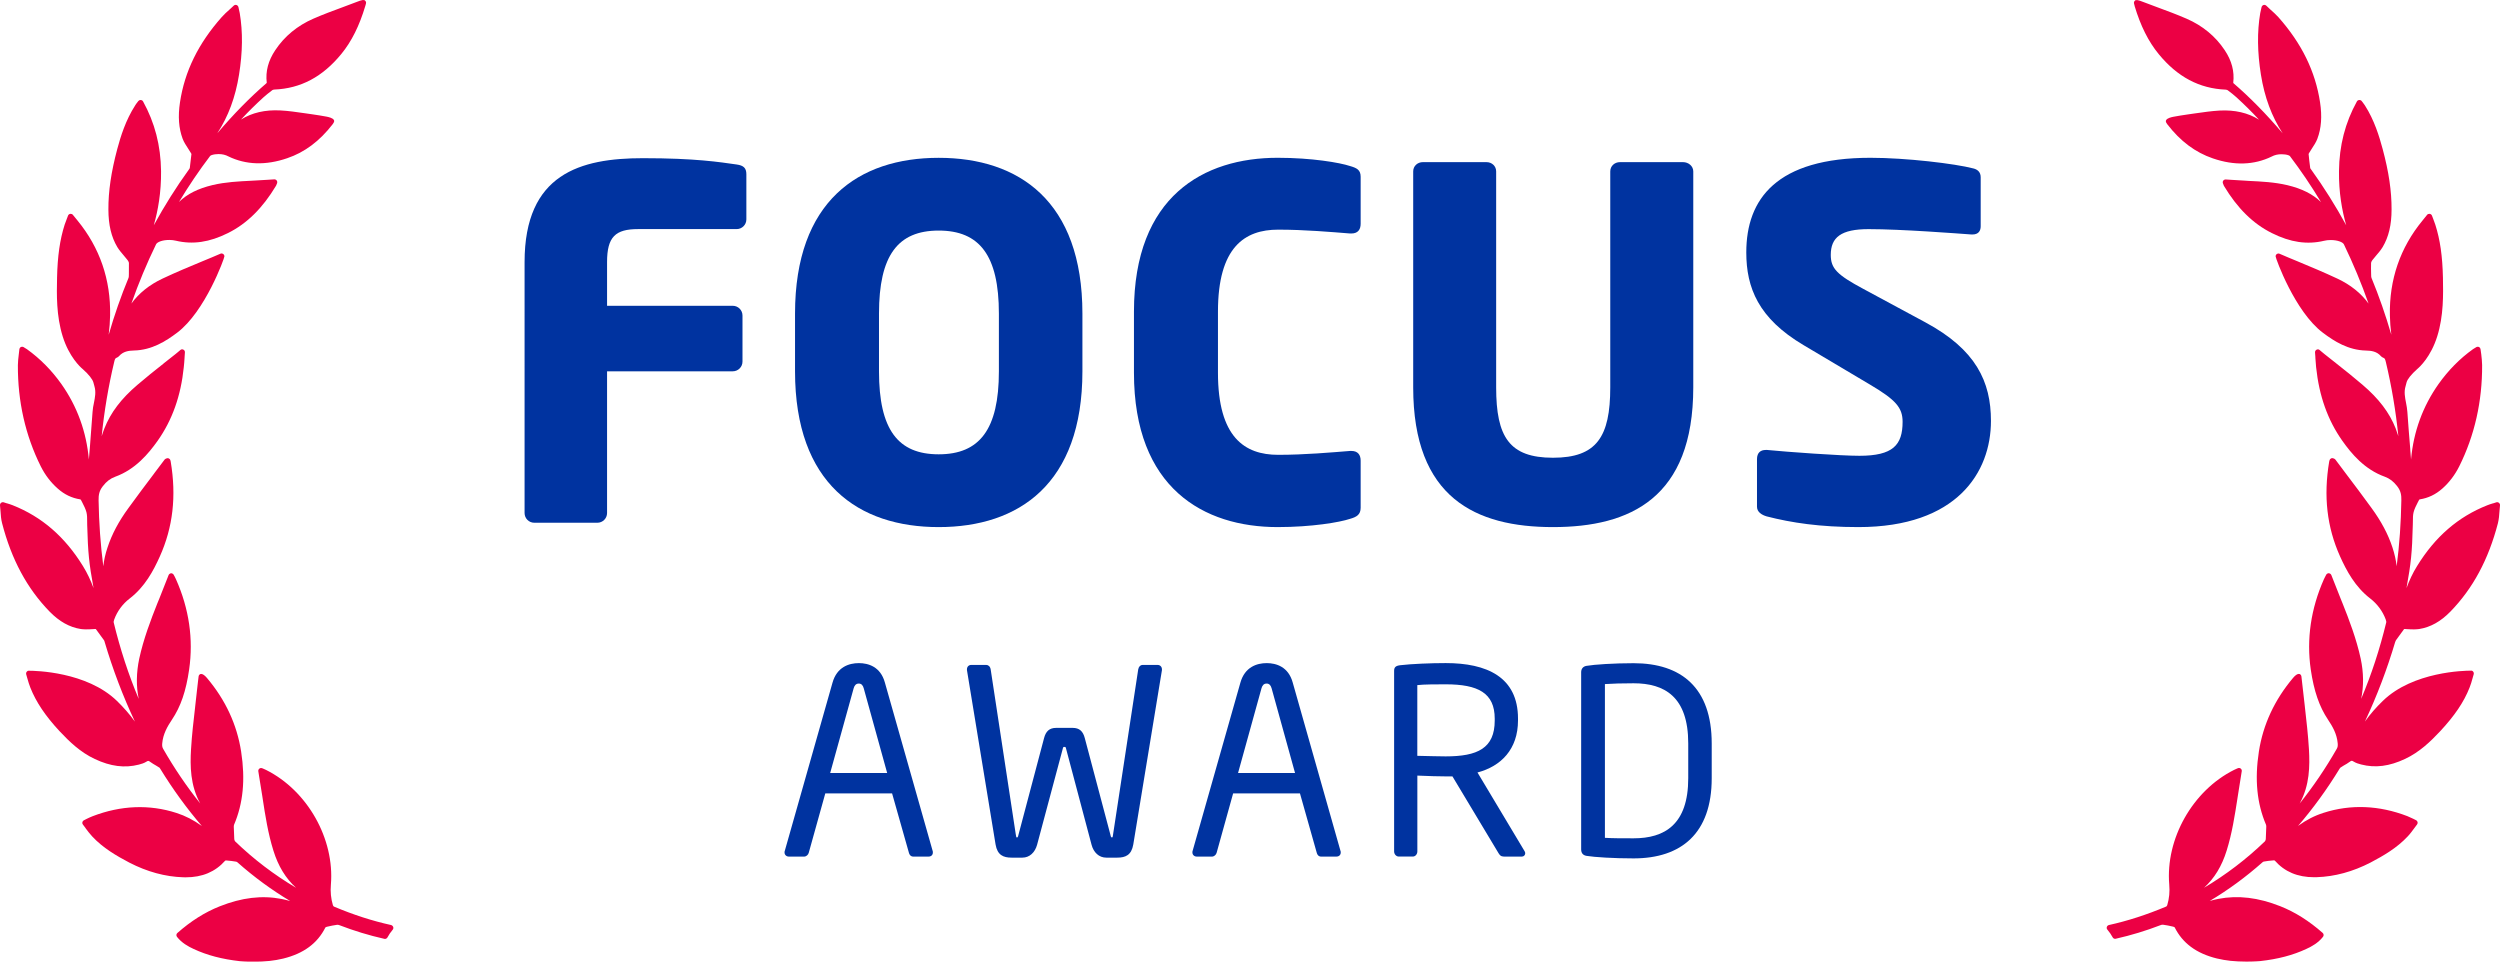
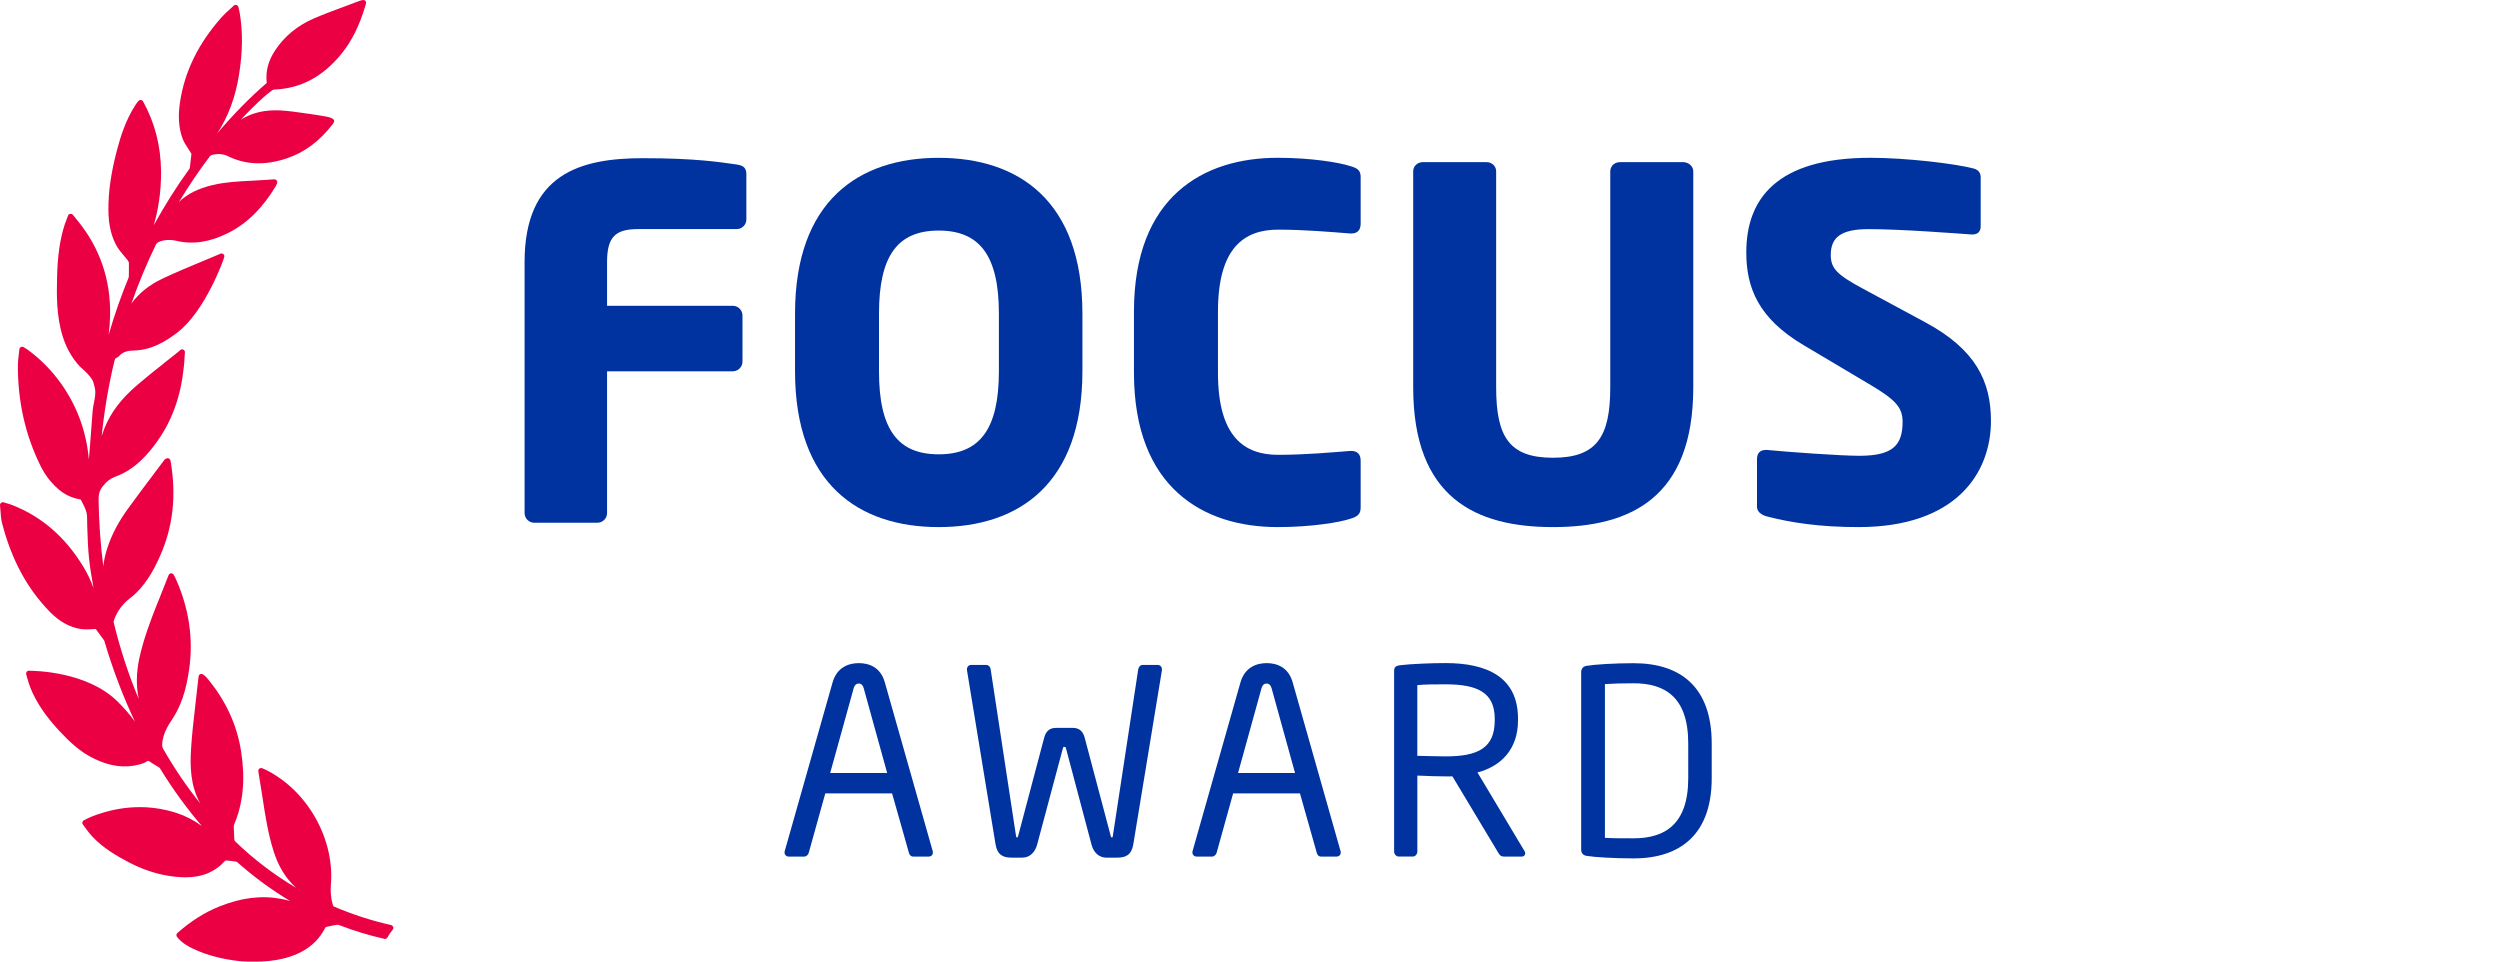
<svg xmlns="http://www.w3.org/2000/svg" version="1.1" id="Layer_1" x="0px" y="0px" width="62.617px" height="24.085px" viewBox="0 0 62.617 24.085" enable-background="new 0 0 62.617 24.085" xml:space="preserve">
  <g>
    <path fill="#EC0044" d="M9.795,23.169c-0.471-0.104-0.94-0.255-1.433-0.463c-0.005-0.004-0.02-0.019-0.024-0.034   c-0.049-0.168-0.066-0.337-0.05-0.516c0.095-1.146-0.587-2.354-1.625-2.872c-0.022-0.011-0.045-0.021-0.071-0.032l-0.025-0.01   c-0.022-0.01-0.051-0.006-0.07,0.009c-0.021,0.017-0.031,0.042-0.027,0.067l0.028,0.176c0.026,0.156,0.051,0.308,0.074,0.46   l0.006,0.04c0.066,0.434,0.136,0.881,0.27,1.311c0.121,0.389,0.307,0.694,0.567,0.931c-0.549-0.325-1.06-0.714-1.524-1.161   c-0.01-0.01-0.021-0.034-0.023-0.055l-0.012-0.306c0-0.012,0-0.041,0.006-0.056c0.228-0.533,0.287-1.132,0.178-1.833   c-0.104-0.675-0.392-1.296-0.858-1.847c-0.054-0.063-0.103-0.098-0.143-0.098c-0.01,0-0.018,0.003-0.025,0.005   c-0.021,0.012-0.036,0.031-0.039,0.057l-0.013,0.106c-0.009,0.08-0.018,0.157-0.027,0.236c-0.014,0.138-0.03,0.274-0.046,0.412   l-0.002,0.02c-0.04,0.343-0.081,0.698-0.102,1.054c-0.025,0.415-0.019,0.899,0.227,1.348c0.002,0.003,0.002,0.004,0.004,0.007   c-0.341-0.426-0.652-0.885-0.93-1.371c-0.024-0.042-0.027-0.081-0.022-0.137c0.02-0.231,0.128-0.42,0.242-0.59   c0.221-0.329,0.354-0.717,0.432-1.259c0.109-0.757,0-1.52-0.33-2.26c-0.009-0.021-0.019-0.039-0.03-0.062l-0.026-0.048   c-0.013-0.024-0.039-0.04-0.066-0.04c-0.027,0.004-0.052,0.021-0.062,0.045c-0.08,0.202-0.157,0.396-0.233,0.59l-0.05,0.121   c-0.163,0.41-0.346,0.889-0.453,1.384c-0.074,0.35-0.079,0.686-0.013,1.007c-0.256-0.606-0.465-1.25-0.627-1.916   c-0.002-0.009-0.003-0.027,0.013-0.072c0.075-0.207,0.213-0.393,0.386-0.525c0.38-0.291,0.597-0.697,0.757-1.055   c0.329-0.732,0.418-1.51,0.272-2.377c-0.001-0.008-0.004-0.02-0.007-0.027l-0.002-0.01c-0.006-0.018-0.021-0.034-0.04-0.041   c-0.019-0.01-0.042-0.007-0.057,0c-0.014,0.006-0.036,0.013-0.051,0.035c-0.082,0.107-0.166,0.219-0.25,0.331l-0.014,0.02   c-0.21,0.279-0.429,0.568-0.638,0.858c-0.244,0.333-0.415,0.656-0.524,0.989c-0.054,0.161-0.088,0.314-0.105,0.468   c-0.07-0.542-0.109-1.094-0.118-1.65c-0.002-0.133,0.014-0.238,0.105-0.354c0.096-0.124,0.186-0.191,0.31-0.238   c0.508-0.184,0.833-0.577,1.062-0.898c0.367-0.519,0.583-1.124,0.657-1.847c0.009-0.075,0.014-0.151,0.019-0.23l0.001-0.019   c0.002-0.038,0.005-0.079,0.008-0.122C4.634,8.797,4.619,8.77,4.594,8.758c-0.025-0.014-0.057-0.011-0.078,0.01l-0.06,0.051   C4.433,8.838,4.414,8.854,4.394,8.87c-0.097,0.078-0.195,0.156-0.292,0.23l-0.01,0.01C3.878,9.279,3.657,9.454,3.446,9.636   c-0.41,0.349-0.674,0.697-0.831,1.095c-0.026,0.065-0.048,0.131-0.068,0.194c0.064-0.633,0.169-1.253,0.313-1.858   C2.877,8.993,2.887,8.973,2.922,8.96c0.023-0.009,0.044-0.022,0.059-0.04c0.104-0.119,0.242-0.138,0.375-0.141   c0.444-0.01,0.796-0.231,1.082-0.447c0.701-0.528,1.183-1.866,1.183-1.911c0-0.024-0.012-0.046-0.032-0.06   c-0.02-0.013-0.047-0.016-0.066-0.007C5.377,6.418,5.23,6.478,5.08,6.54C4.747,6.678,4.403,6.821,4.073,6.977   C3.741,7.133,3.478,7.345,3.291,7.603c0.178-0.509,0.386-1.007,0.618-1.484C3.936,6.064,4.061,6.01,4.242,6.01   c0.058,0,0.114,0.007,0.163,0.019c0.423,0.101,0.842,0.04,1.306-0.192C6.186,5.601,6.579,5.211,6.915,4.65   C6.92,4.641,6.933,4.606,6.94,4.589c0.008-0.024,0.004-0.05-0.009-0.067C6.917,4.503,6.897,4.492,6.87,4.492h0L6.702,4.503   C6.6,4.51,6.499,4.514,6.4,4.521L6.293,4.527C5.976,4.543,5.647,4.559,5.325,4.635C4.958,4.723,4.688,4.858,4.483,5.059   c0.245-0.406,0.506-0.792,0.782-1.155c0.007-0.01,0.042-0.024,0.072-0.03C5.351,3.87,5.404,3.859,5.475,3.859   c0.094,0,0.175,0.02,0.245,0.058c0.44,0.214,0.936,0.23,1.473,0.046c0.44-0.149,0.814-0.43,1.141-0.854   c0.01-0.014,0.02-0.029,0.028-0.045c0.01-0.017,0.012-0.037,0.002-0.056C8.338,2.954,8.229,2.932,8.183,2.922   C8.069,2.901,7.942,2.88,7.814,2.862C7.756,2.854,7.697,2.847,7.64,2.837L7.632,2.836c-0.199-0.028-0.404-0.06-0.61-0.07   C6.644,2.746,6.31,2.822,6.036,2.995C6.219,2.797,6.408,2.612,6.6,2.437c0.061-0.054,0.129-0.11,0.222-0.18   C6.829,2.252,6.847,2.245,6.87,2.243c0.66-0.026,1.21-0.317,1.68-0.892C8.806,1.039,9.002,0.645,9.15,0.148l0.005-0.018   C9.171,0.077,9.18,0.049,9.144,0.015C9.116-0.012,9.065-0.003,8.938,0.047C8.821,0.091,8.704,0.136,8.584,0.18   C8.343,0.269,8.093,0.361,7.851,0.467C7.449,0.642,7.126,0.908,6.895,1.256C6.718,1.521,6.648,1.787,6.681,2.07   c0,0.002-0.002,0.01-0.003,0.01C6.257,2.444,5.855,2.853,5.442,3.339c0.276-0.421,0.455-0.904,0.545-1.468   c0.091-0.564,0.097-1.07,0.018-1.541C6,0.301,5.993,0.271,5.984,0.234L5.972,0.178C5.965,0.153,5.947,0.133,5.923,0.125   c-0.025-0.008-0.052,0-0.069,0.017C5.825,0.17,5.797,0.195,5.769,0.221L5.75,0.238C5.68,0.301,5.612,0.361,5.553,0.429   c-0.586,0.66-0.929,1.36-1.045,2.135C4.455,2.915,4.477,3.213,4.575,3.477C4.608,3.563,4.66,3.641,4.71,3.718   c0.022,0.035,0.047,0.07,0.068,0.108c0.016,0.025,0.017,0.032,0.017,0.031c-0.01,0.102-0.024,0.218-0.042,0.356   C4.751,4.217,4.749,4.22,4.74,4.231L4.734,4.242c-0.321,0.444-0.616,0.914-0.882,1.4C3.956,5.279,4.04,4.819,4.034,4.286   C4.026,3.646,3.878,3.074,3.582,2.538C3.571,2.519,3.55,2.506,3.52,2.504c-0.022,0-0.042,0.01-0.056,0.028   C3.455,2.545,3.446,2.556,3.438,2.566C3.419,2.592,3.399,2.614,3.385,2.641C3.148,3.009,3.021,3.419,2.937,3.733   C2.784,4.309,2.713,4.789,2.715,5.247c0.001,0.388,0.073,0.688,0.223,0.941c0.047,0.076,0.106,0.146,0.166,0.216   c0.032,0.037,0.064,0.074,0.093,0.113c0.02,0.027,0.031,0.054,0.032,0.068C3.231,6.68,3.23,6.772,3.228,6.863L3.226,6.926   c0,0.011-0.002,0.022-0.006,0.032C3.03,7.417,2.864,7.893,2.722,8.385c0.021-0.167,0.033-0.328,0.036-0.485   C2.775,7.004,2.5,6.206,1.942,5.524L1.825,5.381C1.812,5.364,1.792,5.356,1.771,5.356H1.759C1.734,5.361,1.712,5.377,1.704,5.401   C1.694,5.43,1.684,5.456,1.673,5.482c-0.019,0.05-0.037,0.097-0.054,0.146C1.5,6.004,1.441,6.413,1.429,6.957l0,0.012   C1.42,7.364,1.408,7.906,1.57,8.425c0.16,0.512,0.442,0.77,0.497,0.815l0.006,0.005c0.149,0.133,0.245,0.254,0.266,0.333   c0.008,0.031,0.017,0.063,0.026,0.096c0.042,0.14,0.016,0.275-0.013,0.42c-0.015,0.072-0.03,0.146-0.034,0.225   c-0.021,0.311-0.046,0.624-0.07,0.928l-0.003,0.03c-0.006,0.077-0.013,0.155-0.019,0.232c-0.062-0.696-0.293-1.331-0.689-1.891   C1.294,9.276,1.004,8.982,0.676,8.747c-0.014-0.01-0.03-0.02-0.049-0.03C0.618,8.71,0.606,8.703,0.592,8.695   c-0.02-0.012-0.046-0.013-0.068-0.003S0.488,8.725,0.485,8.75c-0.004,0.043-0.01,0.085-0.015,0.129   C0.459,8.971,0.449,9.056,0.448,9.144c-0.005,0.91,0.188,1.765,0.574,2.538c0.107,0.214,0.249,0.4,0.422,0.553   c0.17,0.152,0.355,0.239,0.563,0.272c0.004,0,0.016,0.008,0.017,0.008c0.011,0.021,0.023,0.045,0.035,0.067   c0.041,0.08,0.084,0.164,0.106,0.247c0.018,0.071,0.018,0.148,0.018,0.23c0,0.03,0,0.06,0.001,0.089   c0.02,0.707,0.045,0.951,0.159,1.582c-0.069-0.188-0.156-0.376-0.267-0.555c-0.453-0.733-1.027-1.23-1.757-1.52   c-0.047-0.02-0.093-0.032-0.147-0.049l-0.011-0.002c-0.021-0.008-0.044-0.016-0.069-0.023c-0.022-0.006-0.049-0.002-0.067,0.015   C0.007,12.611-0.002,12.635,0,12.658c0.005,0.051,0.009,0.099,0.013,0.147c0.006,0.103,0.014,0.201,0.039,0.299   c0.235,0.909,0.626,1.635,1.191,2.215c0.242,0.248,0.497,0.391,0.78,0.436c0.071,0.01,0.159,0.013,0.306,0.003l0.043-0.003   c0.006,0,0.011,0,0.016,0c0.012,0,0.013,0,0.021,0.013l0.198,0.271c0.002,0.002,0.006,0.015,0.01,0.024l0.002,0.009   c0.206,0.695,0.46,1.367,0.76,2.002c-0.135-0.188-0.284-0.356-0.449-0.517c-0.758-0.737-2.056-0.757-2.202-0.757H0.711L0.7,16.802   c-0.036,0.015-0.054,0.052-0.044,0.088c0.011,0.031,0.021,0.066,0.031,0.108c0.021,0.074,0.043,0.151,0.074,0.227   c0.143,0.36,0.375,0.706,0.732,1.09c0.246,0.262,0.522,0.528,0.882,0.696c0.394,0.186,0.749,0.231,1.103,0.14   c0.06-0.016,0.129-0.035,0.188-0.073c0.043-0.027,0.054-0.027,0.095,0.004c0.05,0.036,0.102,0.068,0.153,0.096   c0.028,0.02,0.056,0.035,0.083,0.052C4,19.232,4.008,19.247,4.012,19.252c0.317,0.518,0.667,0.998,1.044,1.437   c-0.204-0.148-0.414-0.256-0.636-0.327c-0.681-0.22-1.393-0.19-2.099,0.081C2.216,20.484,2.1,20.546,2.093,20.55   c-0.016,0.011-0.027,0.028-0.031,0.049c-0.003,0.018,0.001,0.037,0.014,0.053c0.022,0.029,0.044,0.058,0.065,0.086l0.004,0.008   c0.048,0.063,0.102,0.138,0.163,0.202c0.272,0.293,0.609,0.487,0.931,0.657c0.445,0.23,0.898,0.354,1.35,0.368   c0.021,0.001,0.042,0.001,0.063,0.001c0.415,0,0.74-0.137,0.989-0.418c0.003,0,0.015-0.005,0.02-0.005   c0.096,0.005,0.187,0.021,0.254,0.031c0.011,0.003,0.024,0.009,0.033,0.017c0.417,0.37,0.859,0.693,1.321,0.969   c-0.069-0.02-0.143-0.037-0.215-0.052c-0.494-0.096-0.997-0.035-1.55,0.184c-0.374,0.149-0.721,0.368-1.062,0.669   c-0.028,0.024-0.032,0.067-0.008,0.097c0.12,0.152,0.277,0.238,0.415,0.302c0.335,0.157,0.715,0.257,1.159,0.306   c0.001,0,0.145,0.013,0.344,0.013c0.145,0,0.279-0.007,0.4-0.019c0.114-0.013,0.229-0.031,0.341-0.059   c0.512-0.126,0.858-0.381,1.057-0.779c0.003-0.004,0.019-0.013,0.039-0.018c0.092-0.021,0.175-0.039,0.254-0.049   c0.019-0.002,0.042,0.001,0.071,0.014c0.354,0.136,0.727,0.251,1.11,0.337c0.006,0.001,0.011,0.003,0.017,0.003   c0.026,0,0.05-0.015,0.063-0.037c0.036-0.067,0.081-0.135,0.132-0.194c0.016-0.019,0.021-0.044,0.013-0.068   C9.838,23.192,9.819,23.176,9.795,23.169L9.795,23.169z M9.795,23.169" />
-     <path fill="#EC0044" d="M52.822,23.169c-0.025,0.007-0.045,0.023-0.052,0.047c-0.009,0.024-0.004,0.05,0.013,0.068   c0.051,0.06,0.096,0.127,0.133,0.194c0.012,0.022,0.035,0.037,0.063,0.037c0.005,0,0.01-0.002,0.016-0.003   c0.383-0.086,0.758-0.201,1.111-0.337c0.029-0.013,0.053-0.016,0.07-0.014c0.08,0.01,0.162,0.027,0.256,0.049   c0.018,0.005,0.033,0.014,0.037,0.018c0.199,0.398,0.545,0.653,1.057,0.779c0.112,0.027,0.227,0.046,0.342,0.059   c0.121,0.012,0.255,0.019,0.399,0.019c0.199,0,0.343-0.013,0.345-0.013c0.442-0.049,0.822-0.148,1.158-0.306   c0.137-0.063,0.293-0.149,0.414-0.302c0.023-0.029,0.02-0.072-0.008-0.097c-0.342-0.301-0.688-0.52-1.062-0.669   c-0.554-0.219-1.058-0.279-1.551-0.184c-0.073,0.015-0.146,0.032-0.216,0.052c0.463-0.275,0.904-0.599,1.322-0.969   c0.008-0.008,0.021-0.014,0.031-0.017c0.068-0.011,0.159-0.026,0.254-0.031c0.006,0,0.018,0.005,0.021,0.005   c0.248,0.281,0.572,0.418,0.988,0.418c0.021,0,0.041,0,0.063-0.001c0.451-0.014,0.906-0.138,1.351-0.368   c0.322-0.17,0.659-0.364,0.932-0.657c0.061-0.064,0.114-0.139,0.161-0.202l0.006-0.008c0.02-0.028,0.042-0.057,0.064-0.086   c0.012-0.016,0.016-0.035,0.014-0.053c-0.004-0.021-0.016-0.038-0.031-0.049c-0.008-0.004-0.123-0.065-0.229-0.107   c-0.706-0.271-1.418-0.301-2.099-0.081c-0.224,0.071-0.433,0.179-0.636,0.327c0.377-0.438,0.727-0.919,1.043-1.437   c0.004-0.005,0.014-0.02,0.018-0.023c0.026-0.017,0.054-0.032,0.082-0.052c0.052-0.027,0.104-0.06,0.154-0.096   c0.041-0.031,0.053-0.031,0.094-0.004c0.061,0.038,0.129,0.058,0.189,0.073c0.354,0.092,0.708,0.046,1.102-0.14   c0.359-0.168,0.637-0.435,0.881-0.696c0.357-0.384,0.592-0.729,0.733-1.09c0.03-0.075,0.053-0.152,0.073-0.227   c0.011-0.042,0.02-0.077,0.031-0.108c0.01-0.036-0.01-0.073-0.044-0.088l-0.013-0.001h-0.018c-0.146,0-1.443,0.02-2.201,0.757   c-0.166,0.16-0.314,0.329-0.449,0.517c0.299-0.635,0.555-1.307,0.761-2.002L60,16.063c0.002-0.01,0.006-0.022,0.009-0.024   l0.197-0.271c0.008-0.013,0.009-0.013,0.021-0.013c0.005,0,0.01,0,0.018,0l0.041,0.003c0.148,0.01,0.236,0.007,0.307-0.003   c0.283-0.045,0.539-0.188,0.781-0.436c0.565-0.58,0.955-1.306,1.191-2.215c0.024-0.098,0.032-0.196,0.039-0.299   c0.003-0.049,0.007-0.097,0.013-0.147c0.003-0.023-0.007-0.047-0.025-0.062c-0.019-0.017-0.044-0.021-0.066-0.015   c-0.024,0.008-0.048,0.016-0.069,0.023l-0.012,0.002c-0.054,0.017-0.1,0.029-0.146,0.049c-0.73,0.289-1.305,0.786-1.757,1.52   c-0.112,0.179-0.198,0.367-0.267,0.555c0.113-0.631,0.14-0.875,0.158-1.582c0.002-0.029,0.002-0.059,0.002-0.089   c0-0.082,0-0.159,0.018-0.23c0.021-0.083,0.064-0.167,0.105-0.247c0.012-0.022,0.023-0.046,0.035-0.067   c0.002,0,0.013-0.008,0.018-0.008c0.207-0.033,0.393-0.12,0.564-0.272s0.313-0.339,0.42-0.553c0.386-0.773,0.579-1.628,0.574-2.538   c0-0.088-0.012-0.173-0.021-0.265C62.14,8.835,62.134,8.793,62.13,8.75c-0.004-0.025-0.018-0.048-0.039-0.058   s-0.047-0.009-0.068,0.003c-0.014,0.008-0.025,0.015-0.034,0.021c-0.019,0.011-0.035,0.021-0.049,0.03   c-0.329,0.235-0.618,0.529-0.861,0.871c-0.396,0.56-0.628,1.194-0.69,1.891c-0.006-0.077-0.012-0.155-0.019-0.232l-0.001-0.03   c-0.025-0.304-0.051-0.617-0.072-0.928c-0.004-0.078-0.02-0.152-0.033-0.225c-0.028-0.145-0.055-0.28-0.012-0.42   c0.008-0.032,0.018-0.064,0.025-0.096c0.02-0.079,0.117-0.2,0.266-0.333l0.006-0.005c0.055-0.046,0.337-0.304,0.496-0.815   c0.163-0.519,0.15-1.061,0.143-1.456V6.957c-0.012-0.544-0.071-0.953-0.191-1.329c-0.016-0.049-0.034-0.096-0.053-0.146   c-0.012-0.026-0.021-0.053-0.031-0.081c-0.009-0.024-0.03-0.04-0.055-0.045h-0.012c-0.021,0-0.041,0.008-0.054,0.024l-0.116,0.144   c-0.561,0.682-0.834,1.479-0.817,2.375c0.003,0.157,0.015,0.318,0.036,0.485c-0.143-0.492-0.309-0.968-0.498-1.427   c-0.004-0.01-0.006-0.021-0.006-0.032l-0.002-0.063c-0.003-0.091-0.004-0.184-0.001-0.277c0.001-0.015,0.011-0.041,0.031-0.068   c0.03-0.039,0.062-0.076,0.093-0.113c0.061-0.069,0.119-0.14,0.166-0.216c0.15-0.253,0.223-0.554,0.223-0.941   c0.002-0.458-0.068-0.938-0.223-1.514c-0.084-0.314-0.209-0.725-0.445-1.093c-0.016-0.026-0.035-0.049-0.053-0.074   c-0.01-0.011-0.018-0.021-0.027-0.034c-0.014-0.019-0.035-0.028-0.056-0.028c-0.03,0.002-0.052,0.015-0.063,0.034   c-0.296,0.536-0.443,1.107-0.45,1.748c-0.007,0.533,0.077,0.993,0.181,1.356c-0.266-0.486-0.561-0.956-0.881-1.4l-0.008-0.011   c-0.008-0.012-0.01-0.015-0.012-0.018c-0.019-0.139-0.032-0.255-0.041-0.356c0,0.001,0-0.006,0.016-0.031   c0.021-0.038,0.046-0.073,0.068-0.108c0.051-0.077,0.102-0.155,0.135-0.241c0.1-0.264,0.121-0.562,0.068-0.913   c-0.117-0.774-0.459-1.475-1.045-2.135c-0.061-0.067-0.129-0.128-0.199-0.19l-0.019-0.018c-0.028-0.025-0.056-0.051-0.084-0.079   c-0.019-0.017-0.045-0.024-0.069-0.017c-0.023,0.008-0.043,0.028-0.049,0.053l-0.013,0.057c-0.009,0.036-0.015,0.066-0.021,0.096   c-0.079,0.471-0.072,0.977,0.018,1.541c0.09,0.563,0.27,1.047,0.545,1.468c-0.413-0.486-0.814-0.895-1.236-1.259   c0,0-0.002-0.008-0.002-0.01c0.032-0.283-0.037-0.549-0.214-0.814c-0.231-0.348-0.554-0.614-0.956-0.789   c-0.242-0.105-0.492-0.198-0.734-0.287c-0.119-0.044-0.236-0.089-0.354-0.133c-0.127-0.05-0.178-0.059-0.205-0.032   c-0.036,0.034-0.027,0.063-0.011,0.116l0.003,0.018c0.148,0.496,0.346,0.891,0.602,1.203c0.47,0.574,1.02,0.865,1.68,0.892   c0.022,0.002,0.041,0.009,0.048,0.014c0.095,0.069,0.161,0.126,0.223,0.18c0.192,0.176,0.38,0.36,0.563,0.559   c-0.273-0.173-0.608-0.249-0.986-0.229c-0.205,0.011-0.41,0.042-0.609,0.07l-0.008,0.001c-0.058,0.01-0.116,0.018-0.174,0.025   c-0.129,0.018-0.256,0.039-0.369,0.06c-0.047,0.01-0.156,0.032-0.182,0.087c-0.009,0.019-0.007,0.039,0.002,0.056   c0.01,0.016,0.02,0.031,0.029,0.045c0.327,0.424,0.701,0.704,1.141,0.854c0.537,0.185,1.033,0.168,1.473-0.046   c0.07-0.038,0.152-0.058,0.245-0.058c0.07,0,0.123,0.011,0.138,0.014c0.029,0.006,0.064,0.021,0.072,0.03   c0.275,0.363,0.537,0.749,0.781,1.155c-0.205-0.2-0.476-0.336-0.842-0.424c-0.322-0.076-0.65-0.092-0.969-0.107l-0.105-0.007   c-0.1-0.007-0.2-0.011-0.303-0.018l-0.168-0.011l0,0c-0.027,0-0.049,0.011-0.061,0.029c-0.014,0.018-0.018,0.043-0.009,0.067   c0.006,0.018,0.019,0.052,0.024,0.062c0.336,0.561,0.729,0.95,1.204,1.186c0.464,0.232,0.883,0.293,1.306,0.192   c0.049-0.012,0.105-0.019,0.163-0.019c0.181,0,0.307,0.055,0.333,0.108c0.231,0.478,0.439,0.976,0.618,1.484   c-0.187-0.258-0.449-0.47-0.782-0.626c-0.33-0.155-0.675-0.299-1.007-0.437c-0.151-0.063-0.298-0.122-0.442-0.186   c-0.02-0.009-0.047-0.006-0.066,0.007c-0.02,0.014-0.031,0.035-0.031,0.06c0,0.045,0.48,1.383,1.183,1.911   c0.285,0.216,0.638,0.438,1.081,0.447c0.133,0.003,0.271,0.021,0.374,0.141c0.017,0.018,0.037,0.031,0.06,0.04   c0.036,0.013,0.045,0.033,0.063,0.106c0.144,0.605,0.249,1.226,0.313,1.858c-0.02-0.063-0.042-0.129-0.067-0.194   c-0.157-0.397-0.422-0.746-0.832-1.095c-0.211-0.182-0.432-0.356-0.645-0.525l-0.012-0.01c-0.097-0.074-0.194-0.152-0.291-0.23   c-0.02-0.017-0.039-0.032-0.063-0.052l-0.061-0.051c-0.021-0.021-0.053-0.023-0.076-0.01c-0.025,0.012-0.041,0.039-0.04,0.066   c0.003,0.043,0.006,0.084,0.009,0.122v0.019c0.006,0.079,0.01,0.155,0.018,0.23c0.076,0.723,0.291,1.328,0.658,1.847   c0.228,0.321,0.553,0.715,1.062,0.898c0.124,0.047,0.214,0.114,0.311,0.238c0.091,0.116,0.107,0.222,0.104,0.354   c-0.009,0.557-0.047,1.108-0.117,1.65c-0.018-0.153-0.052-0.307-0.105-0.468c-0.109-0.333-0.281-0.656-0.524-0.989   c-0.21-0.29-0.428-0.579-0.639-0.858l-0.015-0.02c-0.083-0.112-0.166-0.224-0.248-0.331c-0.016-0.022-0.037-0.029-0.051-0.035   c-0.016-0.007-0.039-0.01-0.059,0c-0.018,0.007-0.032,0.023-0.039,0.041l-0.002,0.01c-0.004,0.008-0.006,0.02-0.008,0.027   c-0.146,0.867-0.057,1.645,0.272,2.377c0.161,0.357,0.377,0.764,0.757,1.055c0.172,0.133,0.311,0.318,0.387,0.525   c0.016,0.045,0.015,0.063,0.013,0.072c-0.161,0.666-0.371,1.31-0.628,1.916c0.066-0.321,0.063-0.657-0.012-1.007   c-0.107-0.495-0.29-0.974-0.454-1.384l-0.049-0.121c-0.077-0.194-0.153-0.388-0.233-0.59c-0.01-0.024-0.035-0.041-0.063-0.045   c-0.027,0-0.054,0.016-0.066,0.04l-0.025,0.048c-0.012,0.022-0.021,0.041-0.031,0.062c-0.328,0.74-0.439,1.503-0.33,2.26   c0.08,0.542,0.213,0.93,0.433,1.259c0.114,0.17,0.222,0.358,0.242,0.59c0.005,0.056,0.002,0.095-0.022,0.137   c-0.277,0.486-0.589,0.945-0.929,1.371c0.001-0.003,0.001-0.004,0.003-0.007c0.246-0.448,0.252-0.933,0.228-1.348   c-0.021-0.355-0.062-0.711-0.101-1.054l-0.002-0.02c-0.018-0.138-0.033-0.274-0.047-0.412c-0.008-0.079-0.018-0.156-0.027-0.236   l-0.012-0.106c-0.004-0.025-0.018-0.045-0.039-0.057c-0.007-0.002-0.016-0.005-0.025-0.005c-0.04,0-0.089,0.034-0.143,0.098   c-0.465,0.551-0.754,1.172-0.858,1.847c-0.108,0.701-0.049,1.3,0.179,1.833c0.007,0.015,0.006,0.044,0.006,0.056l-0.012,0.306   c-0.002,0.021-0.014,0.045-0.023,0.055c-0.465,0.447-0.975,0.836-1.523,1.161c0.259-0.236,0.446-0.542,0.566-0.931   c0.135-0.43,0.203-0.877,0.271-1.311l0.006-0.04c0.022-0.152,0.048-0.304,0.073-0.46l0.028-0.176   c0.005-0.025-0.006-0.051-0.026-0.067c-0.019-0.015-0.048-0.019-0.07-0.009l-0.025,0.01c-0.026,0.012-0.049,0.021-0.07,0.032   c-1.039,0.518-1.721,1.726-1.625,2.872c0.016,0.179,0,0.348-0.05,0.516c-0.005,0.016-0.019,0.03-0.024,0.034   C53.76,22.914,53.292,23.065,52.822,23.169L52.822,23.169z M52.822,23.169" />
    <g>
      <path fill="#0033A0" d="M18.451,5.738h-2.467c-0.572,0-0.779,0.195-0.779,0.827v1.094h3.148c0.135,0,0.244,0.109,0.244,0.243    v1.155c0,0.134-0.109,0.243-0.244,0.243h-3.148v3.55c0,0.134-0.109,0.243-0.243,0.243h-1.58c-0.134,0-0.243-0.109-0.243-0.243    V6.565c0-2.213,1.397-2.603,2.966-2.603c1.313,0,1.92,0.098,2.346,0.158c0.17,0.024,0.243,0.086,0.243,0.244v1.131    C18.694,5.63,18.585,5.738,18.451,5.738z" />
      <path fill="#0033A0" d="M23.511,13.202c-2.005,0-3.598-1.081-3.598-3.901V7.854c0-2.819,1.593-3.901,3.598-3.901    c2.006,0,3.6,1.082,3.6,3.901v1.447C27.111,12.121,25.517,13.202,23.511,13.202z M25.019,7.854c0-1.458-0.486-2.079-1.508-2.079    s-1.495,0.621-1.495,2.079v1.447c0,1.459,0.474,2.078,1.495,2.078s1.508-0.619,1.508-2.078V7.854z" />
      <path fill="#0033A0" d="M33.812,12.996c-0.255,0.086-0.959,0.206-1.811,0.206c-1.848,0-3.599-0.972-3.599-3.865V7.805    c0-2.893,1.751-3.853,3.599-3.853c0.852,0,1.556,0.121,1.811,0.206c0.171,0.049,0.268,0.097,0.268,0.269v1.178    c0,0.147-0.072,0.243-0.23,0.243c-0.012,0-0.025,0-0.037,0c-0.461-0.036-1.131-0.096-1.799-0.096    c-0.838,0-1.508,0.437-1.508,2.053v1.532c0,1.618,0.67,2.055,1.508,2.055c0.668,0,1.338-0.061,1.799-0.097    c0.012,0,0.025,0,0.037,0c0.158,0,0.23,0.097,0.23,0.242v1.18C34.08,12.888,33.983,12.948,33.812,12.996z" />
      <path fill="#0033A0" d="M38.897,13.202c-1.933,0-3.501-0.729-3.501-3.5V4.293c0-0.135,0.109-0.232,0.242-0.232h1.594    c0.134,0,0.242,0.098,0.242,0.232v5.409c0,1.24,0.328,1.763,1.423,1.763c1.094,0,1.435-0.522,1.435-1.763V4.293    c0-0.135,0.109-0.232,0.243-0.232h1.58c0.134,0,0.256,0.098,0.256,0.232v5.409C42.411,12.474,40.83,13.202,38.897,13.202z" />
      <path fill="#0033A0" d="M46.547,13.202c-0.96,0-1.677-0.108-2.297-0.268c-0.122-0.036-0.243-0.108-0.243-0.242v-1.191    c0-0.17,0.097-0.231,0.219-0.231c0.012,0,0.024,0,0.036,0c0.498,0.049,1.836,0.146,2.31,0.146c0.84,0,1.082-0.268,1.082-0.851    c0-0.354-0.17-0.548-0.803-0.924l-1.678-0.997c-1.13-0.669-1.434-1.436-1.434-2.322c0-1.336,0.754-2.37,3.111-2.37    c0.888,0,2.116,0.146,2.578,0.267c0.097,0.024,0.182,0.086,0.182,0.22v1.228c0,0.108-0.049,0.206-0.207,0.206c0,0-0.012,0-0.023,0    c-0.341-0.024-1.751-0.134-2.578-0.134c-0.691,0-0.947,0.206-0.947,0.646c0,0.34,0.158,0.498,0.814,0.85l1.556,0.839    c1.265,0.681,1.642,1.483,1.642,2.469C49.867,11.829,49.015,13.202,46.547,13.202z" />
      <path fill="#0033A0" d="M23.255,21.455h-0.381c-0.059,0-0.098-0.045-0.109-0.097l-0.421-1.486h-1.673l-0.414,1.486    c-0.012,0.052-0.064,0.097-0.115,0.097H19.76c-0.065,0-0.11-0.045-0.11-0.104c0-0.012,0-0.032,0.008-0.045l1.193-4.205    c0.11-0.395,0.414-0.492,0.66-0.492c0.238,0,0.543,0.09,0.652,0.485l1.195,4.212c0.007,0.013,0.007,0.033,0.007,0.045    C23.366,21.41,23.327,21.455,23.255,21.455z M21.633,17.237c-0.019-0.071-0.058-0.116-0.122-0.116    c-0.07,0-0.109,0.045-0.129,0.116l-0.589,2.125h1.428L21.633,17.237z" />
      <path fill="#0033A0" d="M29.103,16.784l-0.718,4.368c-0.046,0.265-0.193,0.329-0.401,0.329h-0.276    c-0.182,0-0.317-0.13-0.368-0.323l-0.634-2.39c-0.013-0.06-0.02-0.06-0.038-0.06c-0.008,0-0.008,0-0.008,0s0,0-0.006,0    c-0.02,0-0.025,0-0.039,0.06l-0.639,2.39c-0.053,0.193-0.188,0.323-0.369,0.323h-0.271c-0.206,0-0.355-0.064-0.4-0.329    l-0.717-4.368c0-0.006,0-0.014,0-0.019c0-0.066,0.045-0.111,0.109-0.111h0.375c0.051,0,0.098,0.04,0.11,0.111l0.626,4.115    c0.014,0.064,0.008,0.096,0.033,0.096s0.031-0.038,0.045-0.096l0.633-2.391c0.045-0.175,0.136-0.258,0.304-0.258h0.413    c0.168,0,0.259,0.083,0.304,0.258l0.634,2.391c0.012,0.058,0.02,0.096,0.045,0.096s0.02-0.031,0.032-0.096l0.627-4.115    c0.013-0.071,0.058-0.111,0.109-0.111h0.375c0.063,0,0.11,0.045,0.11,0.111C29.103,16.771,29.103,16.778,29.103,16.784z" />
      <path fill="#0033A0" d="M33.47,21.455h-0.381c-0.059,0-0.098-0.045-0.109-0.097l-0.42-1.486h-1.674l-0.413,1.486    c-0.013,0.052-0.065,0.097-0.116,0.097h-0.381c-0.065,0-0.11-0.045-0.11-0.104c0-0.012,0-0.032,0.007-0.045l1.194-4.205    c0.11-0.395,0.413-0.492,0.659-0.492c0.238,0,0.543,0.09,0.652,0.485l1.195,4.212c0.008,0.013,0.008,0.033,0.008,0.045    C33.582,21.41,33.542,21.455,33.47,21.455z M31.849,17.237c-0.02-0.071-0.059-0.116-0.123-0.116c-0.07,0-0.109,0.045-0.129,0.116    l-0.588,2.125h1.428L31.849,17.237z" />
      <path fill="#0033A0" d="M38.117,21.455h-0.414c-0.077,0-0.116,0-0.168-0.083l-1.156-1.926c-0.02,0-0.039,0-0.058,0    c-0.039,0-0.071,0-0.11,0c-0.213,0-0.368-0.007-0.711-0.02v1.9c0,0.063-0.045,0.128-0.115,0.128h-0.35    c-0.064,0-0.117-0.059-0.117-0.128v-4.523c0-0.091,0.039-0.128,0.156-0.142c0.277-0.033,0.763-0.053,1.137-0.053    c1.021,0,1.81,0.343,1.81,1.391v0.045c0,0.724-0.427,1.149-1.015,1.304l1.176,1.965c0.013,0.019,0.02,0.038,0.02,0.059    C38.201,21.417,38.167,21.455,38.117,21.455z M37.438,18c0-0.646-0.42-0.86-1.228-0.86c-0.2,0-0.556,0-0.711,0.02v1.771    c0.285,0.006,0.563,0.014,0.711,0.014c0.795,0,1.228-0.201,1.228-0.898V18z" />
      <path fill="#0033A0" d="M40.916,21.5c-0.492,0-0.989-0.031-1.176-0.063c-0.084-0.013-0.137-0.064-0.137-0.162v-4.438    c0-0.09,0.053-0.148,0.137-0.16c0.187-0.033,0.684-0.066,1.176-0.066c1.194,0,1.957,0.614,1.957,2.01v0.872    C42.873,20.874,42.11,21.5,40.916,21.5z M42.285,18.619c0-1.169-0.594-1.505-1.369-1.505c-0.305,0-0.504,0.007-0.718,0.02v3.851    c0.207,0.012,0.413,0.012,0.718,0.012c0.775,0,1.369-0.342,1.369-1.505V18.619z" />
    </g>
  </g>
  <g>
</g>
  <g>
</g>
  <g>
</g>
  <g>
</g>
  <g>
</g>
  <g>
</g>
</svg>